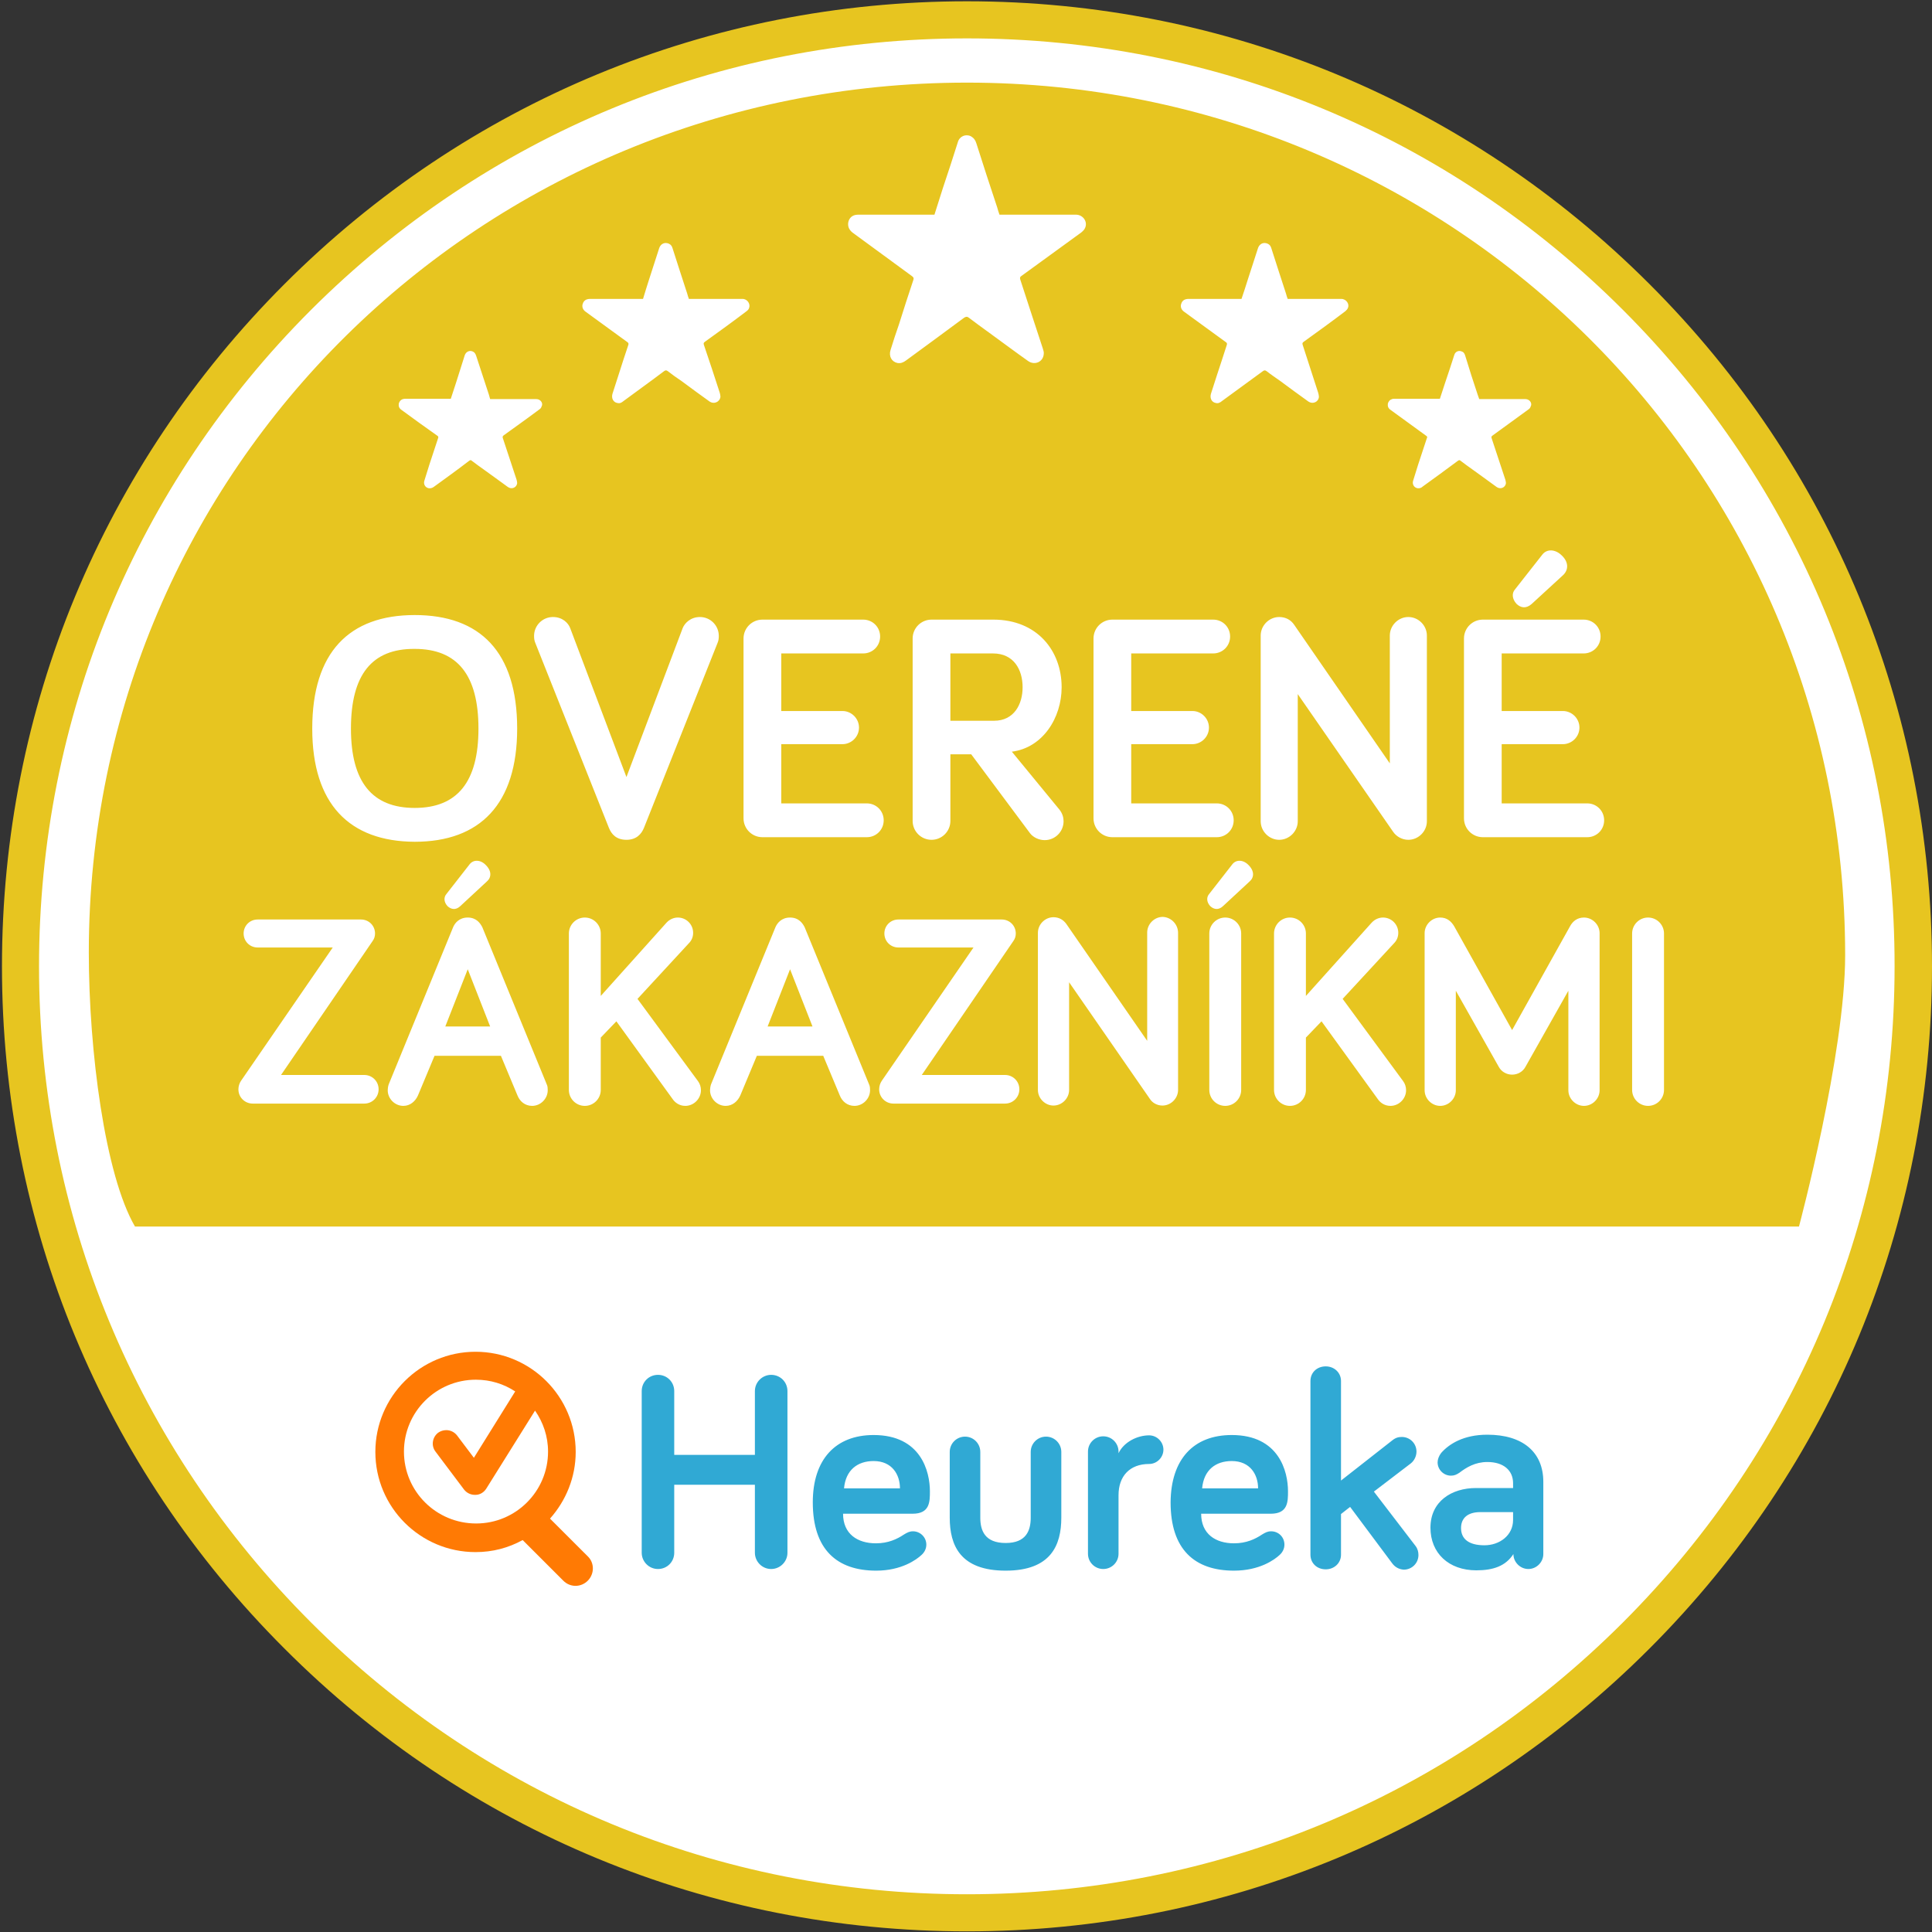
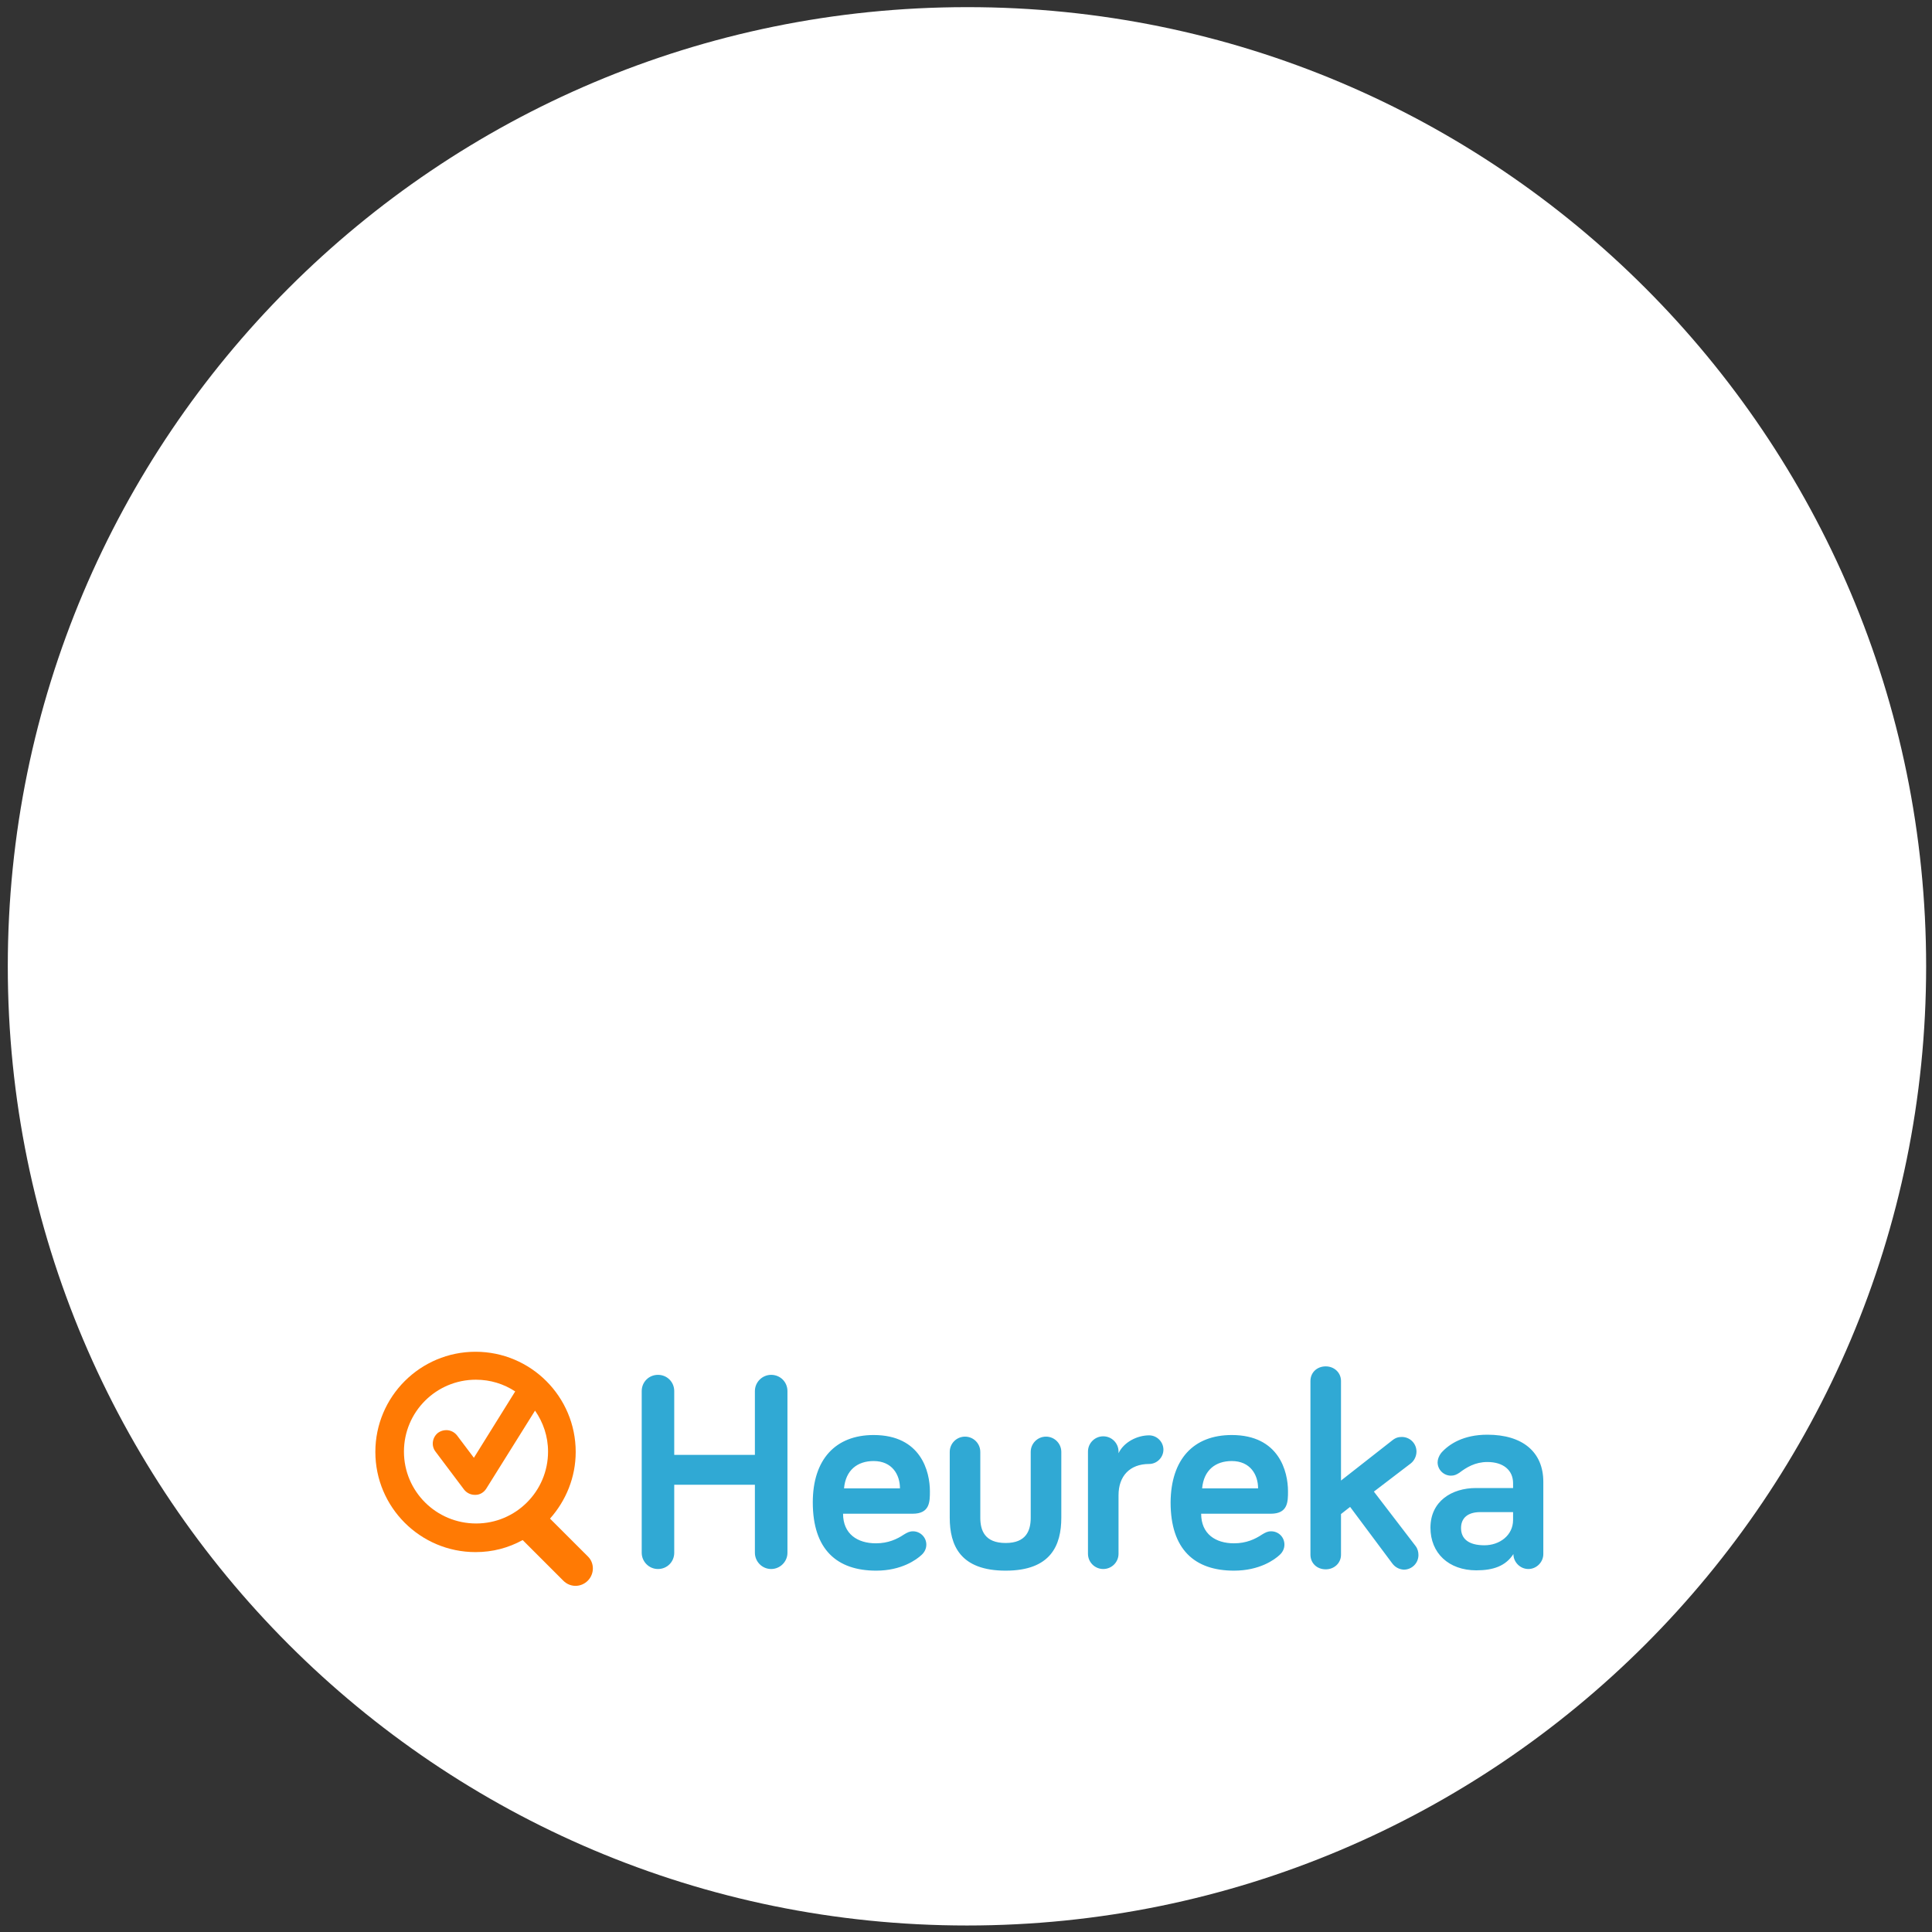
<svg xmlns="http://www.w3.org/2000/svg" width="60px" height="60px" viewBox="0 0 60 60" version="1.1">
  <rect x="0" y="0" width="60" height="60" fill="#333333" stroke="none" />
  <title>logo-overeno--gold--sk</title>
  <desc>Created with Sketch.</desc>
  <g id="detail" stroke="none" stroke-width="1" fill="none" fill-rule="evenodd">
    <g transform="translate(-876, -897)" fill-rule="nonzero" id="Group-3">
      <g transform="translate(876, 897)">
        <g id="logo-overeno--gold--sk">
          <path d="M59.818,30.01 C59.818,46.465 46.485,59.798 30.03,59.798 C13.576,59.798 0.242,46.455 0.242,30.01 C0.242,13.556 13.576,0.222 30.03,0.222 C46.485,0.212 59.818,13.556 59.818,30.01 Z" id="Path" fill="#FFFFFF" />
-           <path d="M51.222,51.202 C45.566,56.859 38.04,59.98 30.03,59.98 C22.02,59.98 14.495,56.869 8.838,51.202 C3.172,45.545 0.061,38.01 0.061,30.01 C0.061,22 3.182,14.475 8.838,8.818 C14.495,3.162 22.02,0.04 30.03,0.04 C38.04,0.04 45.566,3.162 51.222,8.818 C56.889,14.475 60,22.01 60,30.01 C60,38.01 56.889,45.535 51.222,51.202 Z M50.404,9.626 C44.96,4.182 37.727,1.192 30.03,1.192 C22.333,1.192 15.101,4.192 9.657,9.626 C4.212,15.071 1.212,22.303 1.212,30.01 C1.212,37.707 4.212,44.939 9.657,50.384 C15.101,55.828 22.333,58.828 30.03,58.828 C37.727,58.828 44.96,55.828 50.404,50.384 C55.848,44.939 58.838,37.707 58.838,30.01 C58.848,22.303 55.848,15.071 50.404,9.626 Z M4.192,38.091 C3.263,36.495 2.758,32.646 2.758,29.586 C2.758,14.525 14.97,2.566 30.03,2.566 C45.091,2.566 57.303,14.606 57.303,29.667 C57.303,32.727 55.869,38.091 55.869,38.091 L4.192,38.091 Z M16.657,12.394 L15.222,12.394 C15.212,12.343 15.192,12.303 15.182,12.253 C15.051,11.859 14.919,11.455 14.788,11.051 C14.768,10.99 14.737,10.939 14.687,10.919 C14.586,10.869 14.475,10.919 14.434,11.03 C14.343,11.313 14.253,11.596 14.162,11.889 C14.111,12.051 14.051,12.222 14,12.384 L12.596,12.384 C12.566,12.384 12.545,12.384 12.515,12.394 C12.444,12.414 12.404,12.465 12.384,12.535 C12.374,12.616 12.394,12.677 12.465,12.727 C12.838,13 13.212,13.273 13.586,13.535 C13.616,13.556 13.616,13.576 13.606,13.606 C13.515,13.879 13.424,14.152 13.333,14.434 L13.182,14.919 C13.141,15.03 13.202,15.141 13.313,15.162 C13.374,15.172 13.434,15.152 13.485,15.111 C13.848,14.848 14.212,14.586 14.566,14.313 C14.606,14.283 14.626,14.283 14.657,14.313 C14.778,14.404 14.899,14.495 15.03,14.586 C15.273,14.758 15.515,14.939 15.768,15.121 C15.889,15.212 16.051,15.141 16.061,15 C16.061,14.97 16.051,14.929 16.04,14.889 C15.899,14.465 15.758,14.03 15.616,13.606 C15.606,13.566 15.606,13.556 15.636,13.525 C16.01,13.253 16.384,12.99 16.747,12.717 C16.778,12.697 16.808,12.667 16.818,12.626 C16.879,12.525 16.788,12.394 16.657,12.394 L16.657,12.394 Z M23.061,9.283 L21.394,9.283 C21.374,9.222 21.354,9.172 21.343,9.121 C21.192,8.657 21.04,8.192 20.889,7.717 C20.869,7.646 20.838,7.596 20.768,7.566 C20.646,7.515 20.525,7.566 20.475,7.697 C20.364,8.03 20.263,8.364 20.152,8.697 C20.091,8.889 20.03,9.081 19.97,9.283 L18.333,9.283 C18.303,9.283 18.273,9.283 18.242,9.293 C18.162,9.313 18.111,9.374 18.091,9.455 C18.071,9.545 18.111,9.626 18.182,9.677 C18.616,9.99 19.051,10.313 19.485,10.626 C19.515,10.646 19.525,10.667 19.515,10.707 C19.404,11.03 19.303,11.354 19.202,11.667 C19.141,11.859 19.081,12.04 19.02,12.232 C18.98,12.374 19.051,12.495 19.172,12.515 C19.253,12.535 19.303,12.505 19.364,12.455 C19.788,12.141 20.212,11.838 20.626,11.525 C20.667,11.495 20.697,11.495 20.737,11.525 C20.879,11.636 21.02,11.737 21.172,11.838 C21.455,12.051 21.737,12.253 22.03,12.465 C22.172,12.566 22.354,12.485 22.374,12.323 C22.374,12.283 22.364,12.242 22.354,12.202 C22.192,11.707 22.03,11.202 21.859,10.707 C21.848,10.667 21.848,10.646 21.889,10.616 C22.323,10.303 22.758,9.99 23.182,9.667 C23.222,9.636 23.253,9.606 23.263,9.566 C23.313,9.444 23.212,9.283 23.061,9.283 L23.061,9.283 Z M33.414,6.667 L31.04,6.667 C31.01,6.586 30.99,6.515 30.97,6.444 C30.747,5.778 30.535,5.121 30.323,4.455 C30.293,4.354 30.242,4.283 30.152,4.232 C29.99,4.152 29.798,4.232 29.747,4.414 C29.596,4.889 29.444,5.364 29.283,5.838 L29.02,6.667 L26.687,6.667 C26.646,6.667 26.596,6.667 26.556,6.677 C26.434,6.707 26.364,6.798 26.343,6.909 C26.323,7.04 26.374,7.141 26.475,7.222 C27.091,7.677 27.707,8.121 28.323,8.576 C28.374,8.616 28.384,8.636 28.364,8.697 C28.212,9.152 28.061,9.616 27.919,10.071 C27.828,10.333 27.737,10.606 27.657,10.869 C27.596,11.061 27.687,11.232 27.869,11.273 C27.97,11.293 28.061,11.253 28.141,11.192 C28.747,10.747 29.343,10.313 29.939,9.869 C30,9.828 30.04,9.828 30.091,9.869 C30.293,10.02 30.495,10.172 30.707,10.323 C31.111,10.616 31.515,10.919 31.929,11.212 C32.131,11.354 32.394,11.242 32.414,11 C32.424,10.939 32.404,10.879 32.384,10.818 C32.152,10.111 31.919,9.404 31.687,8.687 C31.667,8.626 31.677,8.596 31.727,8.566 C32.343,8.121 32.96,7.667 33.576,7.222 C33.626,7.182 33.677,7.131 33.697,7.081 C33.788,6.889 33.636,6.667 33.414,6.667 L33.414,6.667 Z M41.657,9.283 L39.99,9.283 C39.97,9.222 39.949,9.172 39.939,9.121 C39.788,8.657 39.636,8.192 39.485,7.717 C39.465,7.646 39.434,7.596 39.364,7.566 C39.242,7.515 39.121,7.566 39.071,7.697 C38.96,8.03 38.859,8.364 38.747,8.697 C38.687,8.889 38.626,9.081 38.556,9.283 L36.919,9.283 C36.889,9.283 36.859,9.283 36.828,9.293 C36.747,9.313 36.697,9.374 36.677,9.455 C36.657,9.545 36.697,9.626 36.768,9.677 C37.202,9.99 37.636,10.313 38.071,10.626 C38.101,10.646 38.111,10.667 38.101,10.707 C38,11.03 37.889,11.354 37.788,11.667 C37.727,11.859 37.667,12.04 37.606,12.232 C37.566,12.374 37.636,12.495 37.758,12.515 C37.828,12.535 37.889,12.505 37.949,12.455 C38.374,12.141 38.798,11.838 39.222,11.525 C39.263,11.495 39.293,11.495 39.333,11.525 C39.475,11.636 39.626,11.737 39.768,11.838 C40.051,12.051 40.333,12.253 40.626,12.465 C40.768,12.566 40.949,12.485 40.96,12.323 C40.96,12.283 40.949,12.242 40.939,12.202 C40.778,11.707 40.616,11.202 40.455,10.707 C40.444,10.667 40.444,10.646 40.485,10.616 C40.919,10.303 41.354,9.99 41.778,9.667 C41.808,9.636 41.848,9.606 41.859,9.566 C41.919,9.444 41.808,9.283 41.657,9.283 L41.657,9.283 Z M47.374,12.394 L45.939,12.394 C45.919,12.343 45.909,12.303 45.889,12.253 C45.758,11.859 45.626,11.455 45.505,11.051 C45.485,10.99 45.465,10.939 45.404,10.919 C45.303,10.869 45.192,10.919 45.162,11.03 C45.071,11.313 44.98,11.596 44.879,11.889 C44.828,12.051 44.768,12.222 44.717,12.384 L43.313,12.384 C43.283,12.384 43.253,12.384 43.232,12.394 C43.162,12.414 43.121,12.465 43.101,12.535 C43.091,12.616 43.111,12.677 43.182,12.727 C43.556,13 43.929,13.273 44.293,13.535 C44.323,13.556 44.333,13.576 44.313,13.606 C44.222,13.879 44.131,14.152 44.04,14.434 L43.889,14.919 C43.848,15.03 43.909,15.141 44.02,15.162 C44.081,15.172 44.141,15.152 44.182,15.111 C44.545,14.848 44.909,14.586 45.273,14.313 C45.313,14.283 45.333,14.283 45.364,14.313 C45.485,14.404 45.606,14.495 45.737,14.586 C45.98,14.758 46.222,14.939 46.475,15.121 C46.596,15.212 46.758,15.141 46.768,15 C46.768,14.97 46.758,14.929 46.747,14.889 C46.606,14.465 46.465,14.03 46.323,13.606 C46.313,13.566 46.313,13.556 46.354,13.525 C46.727,13.253 47.091,12.99 47.465,12.717 C47.495,12.697 47.525,12.667 47.535,12.626 C47.596,12.525 47.505,12.394 47.374,12.394 L47.374,12.394 Z" id="Shape" fill="#E7C520" />
-           <path d="M24.455,48.222 C24.455,48.505 24.222,48.727 23.949,48.727 C23.667,48.727 23.444,48.495 23.444,48.222 L23.444,46.111 L20.939,46.111 L20.939,48.222 C20.939,48.505 20.717,48.727 20.434,48.727 C20.152,48.727 19.929,48.495 19.929,48.222 L19.929,43.202 C19.929,42.919 20.152,42.697 20.434,42.697 C20.717,42.697 20.939,42.919 20.939,43.202 L20.939,45.182 L23.444,45.182 L23.444,43.202 C23.444,42.919 23.677,42.697 23.949,42.697 C24.232,42.697 24.455,42.919 24.455,43.202 L24.455,48.222 Z M27.131,44.566 C28.606,44.566 28.879,45.707 28.879,46.313 C28.879,46.636 28.879,47.01 28.343,47.01 L26.182,47.01 C26.182,47.636 26.626,47.929 27.202,47.929 C27.586,47.929 27.859,47.798 28.071,47.657 C28.172,47.596 28.242,47.556 28.354,47.556 C28.576,47.556 28.768,47.737 28.768,47.97 C28.768,48.111 28.697,48.222 28.616,48.293 C28.465,48.434 28,48.778 27.212,48.778 C25.99,48.778 25.242,48.121 25.242,46.657 C25.242,45.323 25.949,44.566 27.131,44.566 L27.131,44.566 Z M26.212,46.222 L27.949,46.222 C27.949,45.798 27.707,45.374 27.131,45.374 C26.626,45.374 26.263,45.657 26.212,46.222 L26.212,46.222 Z M30.444,45.091 L30.444,47.131 C30.444,47.535 30.586,47.919 31.232,47.919 C31.869,47.919 32.01,47.535 32.01,47.131 L32.01,45.091 C32.01,44.828 32.222,44.616 32.485,44.616 C32.747,44.616 32.96,44.828 32.96,45.091 L32.96,47.131 C32.96,47.99 32.636,48.778 31.232,48.778 C29.818,48.778 29.495,47.99 29.495,47.131 L29.495,45.091 C29.495,44.828 29.707,44.616 29.97,44.616 C30.232,44.616 30.444,44.828 30.444,45.091 L30.444,45.091 Z M34.737,45.131 C34.899,44.788 35.313,44.576 35.687,44.576 C35.929,44.576 36.131,44.778 36.131,45.02 C36.131,45.263 35.929,45.465 35.687,45.465 C35.081,45.465 34.737,45.848 34.737,46.434 L34.737,48.253 C34.737,48.515 34.525,48.727 34.263,48.727 C34,48.727 33.788,48.515 33.788,48.253 L33.788,45.081 C33.788,44.818 34,44.606 34.263,44.606 C34.525,44.606 34.737,44.818 34.737,45.081 L34.737,45.131 Z M38.253,44.566 C39.727,44.566 40,45.707 40,46.313 C40,46.636 40,47.01 39.465,47.01 L37.303,47.01 C37.303,47.636 37.747,47.929 38.323,47.929 C38.707,47.929 38.98,47.798 39.192,47.657 C39.293,47.596 39.364,47.556 39.475,47.556 C39.707,47.556 39.889,47.737 39.889,47.97 C39.889,48.111 39.818,48.222 39.737,48.293 C39.586,48.434 39.121,48.778 38.323,48.778 C37.101,48.778 36.354,48.121 36.354,46.657 C36.364,45.323 37.061,44.566 38.253,44.566 L38.253,44.566 Z M37.333,46.222 L39.071,46.222 C39.071,45.798 38.828,45.374 38.253,45.374 C37.747,45.374 37.384,45.657 37.333,46.222 L37.333,46.222 Z M43.232,48.545 L41.929,46.798 L41.646,47.02 L41.646,48.283 C41.646,48.545 41.434,48.737 41.172,48.737 C40.899,48.737 40.697,48.545 40.697,48.283 L40.697,42.889 C40.697,42.626 40.899,42.434 41.172,42.434 C41.434,42.434 41.646,42.626 41.646,42.889 L41.646,45.98 L43.232,44.737 C43.343,44.646 43.434,44.626 43.535,44.626 C43.788,44.626 43.99,44.828 43.99,45.081 C43.99,45.212 43.929,45.354 43.818,45.444 L42.667,46.323 L43.96,48.01 C44.03,48.101 44.051,48.202 44.051,48.293 C44.051,48.545 43.848,48.747 43.596,48.747 C43.434,48.737 43.313,48.657 43.232,48.545 L43.232,48.545 Z M45.323,45.737 C45.232,45.798 45.162,45.828 45.061,45.828 C44.838,45.828 44.646,45.646 44.646,45.414 C44.646,45.323 44.687,45.212 44.758,45.121 C45,44.848 45.444,44.556 46.192,44.556 C47.283,44.556 47.929,45.091 47.929,46.02 L47.929,48.263 C47.929,48.515 47.717,48.727 47.465,48.727 C47.212,48.727 47,48.515 47,48.263 C46.758,48.636 46.374,48.768 45.848,48.768 C44.99,48.768 44.424,48.232 44.424,47.444 C44.424,46.626 45.081,46.212 45.838,46.212 L46.99,46.212 L46.99,46.061 C46.99,45.667 46.697,45.404 46.192,45.404 C45.808,45.404 45.535,45.576 45.323,45.737 L45.323,45.737 Z M46.99,47.202 L46.99,46.96 L45.97,46.96 C45.586,46.96 45.374,47.141 45.374,47.455 C45.374,47.788 45.606,47.99 46.101,47.99 C46.566,47.99 46.99,47.687 46.99,47.202 L46.99,47.202 Z" id="Shape" fill="#30A9D4" />
+           <path d="M24.455,48.222 C24.455,48.505 24.222,48.727 23.949,48.727 C23.667,48.727 23.444,48.495 23.444,48.222 L23.444,46.111 L20.939,46.111 L20.939,48.222 C20.939,48.505 20.717,48.727 20.434,48.727 C20.152,48.727 19.929,48.495 19.929,48.222 L19.929,43.202 C19.929,42.919 20.152,42.697 20.434,42.697 C20.717,42.697 20.939,42.919 20.939,43.202 L20.939,45.182 L23.444,45.182 L23.444,43.202 C23.444,42.919 23.677,42.697 23.949,42.697 C24.232,42.697 24.455,42.919 24.455,43.202 L24.455,48.222 Z M27.131,44.566 C28.606,44.566 28.879,45.707 28.879,46.313 C28.879,46.636 28.879,47.01 28.343,47.01 L26.182,47.01 C26.182,47.636 26.626,47.929 27.202,47.929 C27.586,47.929 27.859,47.798 28.071,47.657 C28.172,47.596 28.242,47.556 28.354,47.556 C28.576,47.556 28.768,47.737 28.768,47.97 C28.768,48.111 28.697,48.222 28.616,48.293 C28.465,48.434 28,48.778 27.212,48.778 C25.99,48.778 25.242,48.121 25.242,46.657 C25.242,45.323 25.949,44.566 27.131,44.566 L27.131,44.566 Z M26.212,46.222 L27.949,46.222 C27.949,45.798 27.707,45.374 27.131,45.374 C26.626,45.374 26.263,45.657 26.212,46.222 L26.212,46.222 Z M30.444,45.091 L30.444,47.131 C30.444,47.535 30.586,47.919 31.232,47.919 C31.869,47.919 32.01,47.535 32.01,47.131 L32.01,45.091 C32.01,44.828 32.222,44.616 32.485,44.616 C32.747,44.616 32.96,44.828 32.96,45.091 L32.96,47.131 C32.96,47.99 32.636,48.778 31.232,48.778 C29.818,48.778 29.495,47.99 29.495,47.131 L29.495,45.091 C29.495,44.828 29.707,44.616 29.97,44.616 C30.232,44.616 30.444,44.828 30.444,45.091 L30.444,45.091 Z M34.737,45.131 C34.899,44.788 35.313,44.576 35.687,44.576 C35.929,44.576 36.131,44.778 36.131,45.02 C36.131,45.263 35.929,45.465 35.687,45.465 C35.081,45.465 34.737,45.848 34.737,46.434 L34.737,48.253 C34.737,48.515 34.525,48.727 34.263,48.727 C34,48.727 33.788,48.515 33.788,48.253 L33.788,45.081 C33.788,44.818 34,44.606 34.263,44.606 C34.525,44.606 34.737,44.818 34.737,45.081 L34.737,45.131 Z M38.253,44.566 C39.727,44.566 40,45.707 40,46.313 C40,46.636 40,47.01 39.465,47.01 L37.303,47.01 C37.303,47.636 37.747,47.929 38.323,47.929 C38.707,47.929 38.98,47.798 39.192,47.657 C39.293,47.596 39.364,47.556 39.475,47.556 C39.707,47.556 39.889,47.737 39.889,47.97 C39.889,48.111 39.818,48.222 39.737,48.293 C39.586,48.434 39.121,48.778 38.323,48.778 C37.101,48.778 36.354,48.121 36.354,46.657 C36.364,45.323 37.061,44.566 38.253,44.566 L38.253,44.566 Z M37.333,46.222 L39.071,46.222 C39.071,45.798 38.828,45.374 38.253,45.374 C37.747,45.374 37.384,45.657 37.333,46.222 L37.333,46.222 Z M43.232,48.545 L41.929,46.798 L41.646,47.02 L41.646,48.283 C41.646,48.545 41.434,48.737 41.172,48.737 C40.899,48.737 40.697,48.545 40.697,48.283 L40.697,42.889 C40.697,42.626 40.899,42.434 41.172,42.434 C41.434,42.434 41.646,42.626 41.646,42.889 L41.646,45.98 L43.232,44.737 C43.343,44.646 43.434,44.626 43.535,44.626 C43.788,44.626 43.99,44.828 43.99,45.081 C43.99,45.212 43.929,45.354 43.818,45.444 L42.667,46.323 L43.96,48.01 C44.03,48.101 44.051,48.202 44.051,48.293 C44.051,48.545 43.848,48.747 43.596,48.747 C43.434,48.737 43.313,48.657 43.232,48.545 L43.232,48.545 Z M45.323,45.737 C45.232,45.798 45.162,45.828 45.061,45.828 C44.838,45.828 44.646,45.646 44.646,45.414 C44.646,45.323 44.687,45.212 44.758,45.121 C45,44.848 45.444,44.556 46.192,44.556 C47.283,44.556 47.929,45.091 47.929,46.02 L47.929,48.263 C47.929,48.515 47.717,48.727 47.465,48.727 C47.212,48.727 47,48.515 47,48.263 C46.758,48.636 46.374,48.768 45.848,48.768 C44.99,48.768 44.424,48.232 44.424,47.444 C44.424,46.626 45.081,46.212 45.838,46.212 L46.99,46.212 L46.99,46.061 C46.99,45.667 46.697,45.404 46.192,45.404 C45.808,45.404 45.535,45.576 45.323,45.737 Z M46.99,47.202 L46.99,46.96 L45.97,46.96 C45.586,46.96 45.374,47.141 45.374,47.455 C45.374,47.788 45.606,47.99 46.101,47.99 C46.566,47.99 46.99,47.687 46.99,47.202 L46.99,47.202 Z" id="Shape" fill="#30A9D4" />
          <path d="M18.253,48.333 L17.081,47.162 C17.576,46.606 17.879,45.879 17.879,45.091 C17.879,43.374 16.485,41.98 14.768,41.98 C13.051,41.98 11.657,43.374 11.657,45.091 C11.657,46.808 13.051,48.202 14.768,48.202 C15.303,48.202 15.788,48.071 16.232,47.828 L17.495,49.091 C17.707,49.303 18.04,49.303 18.253,49.091 C18.465,48.879 18.465,48.535 18.253,48.333 L18.253,48.333 Z M12.545,45.081 C12.545,43.848 13.545,42.848 14.778,42.848 C15.232,42.848 15.646,42.98 16,43.212 L14.717,45.273 L14.192,44.576 C14.111,44.475 13.99,44.414 13.859,44.414 C13.768,44.414 13.677,44.444 13.606,44.495 C13.424,44.636 13.384,44.899 13.525,45.081 L14.414,46.263 C14.495,46.364 14.616,46.424 14.747,46.424 L14.768,46.424 C14.909,46.424 15.03,46.343 15.101,46.232 L16.616,43.808 C16.869,44.172 17.02,44.606 17.02,45.081 C17.02,46.313 16.02,47.313 14.788,47.313 C13.545,47.313 12.545,46.313 12.545,45.081 L12.545,45.081 Z" id="Shape" fill="#FF7A04" />
          <g id="Group" transform="translate(7.374, 26.667)" fill="#FFFFFF">
            <path d="M0.475,7.606 C0.232,7.606 0.03,7.414 0.03,7.162 C0.03,7.071 0.061,6.97 0.111,6.899 L2.96,2.758 L0.626,2.758 C0.384,2.758 0.192,2.566 0.192,2.323 C0.192,2.081 0.384,1.889 0.626,1.889 L3.838,1.889 C4.081,1.889 4.273,2.081 4.273,2.323 C4.273,2.404 4.253,2.485 4.192,2.566 L1.354,6.717 L3.939,6.717 C4.182,6.717 4.384,6.909 4.384,7.162 C4.384,7.404 4.192,7.606 3.939,7.606 L0.475,7.606 L0.475,7.606 Z M6.121,6.121 L5.606,7.354 C5.525,7.535 5.364,7.677 5.152,7.677 C4.889,7.677 4.667,7.455 4.667,7.192 C4.667,7.141 4.677,7.071 4.697,7.01 L6.697,2.131 C6.747,2.01 6.879,1.828 7.152,1.828 C7.424,1.828 7.545,2.01 7.606,2.131 L9.606,7.01 C9.636,7.071 9.636,7.141 9.636,7.192 C9.636,7.455 9.414,7.677 9.152,7.677 C8.929,7.677 8.768,7.535 8.697,7.354 L8.182,6.121 L6.121,6.121 Z M6.495,1.091 L7.212,0.172 C7.333,0.02 7.556,0.03 7.717,0.202 C7.899,0.384 7.889,0.586 7.747,0.707 L6.919,1.475 C6.778,1.606 6.636,1.576 6.525,1.475 C6.404,1.343 6.404,1.192 6.495,1.091 L6.495,1.091 Z M7.152,3.434 L6.455,5.212 L7.848,5.212 L7.152,3.434 L7.152,3.434 Z M11.283,4.263 L13.323,1.99 C13.424,1.879 13.556,1.828 13.677,1.828 C13.939,1.828 14.152,2.04 14.152,2.303 C14.152,2.434 14.101,2.545 14.02,2.626 L12.424,4.354 L14.303,6.909 C14.364,6.99 14.394,7.091 14.394,7.192 C14.394,7.455 14.172,7.677 13.909,7.677 C13.707,7.677 13.576,7.556 13.515,7.465 L11.768,5.051 L11.283,5.556 L11.283,7.182 C11.283,7.455 11.061,7.677 10.788,7.677 C10.515,7.677 10.293,7.455 10.293,7.182 L10.293,2.323 C10.293,2.051 10.515,1.828 10.788,1.828 C11.061,1.828 11.283,2.051 11.283,2.323 L11.283,4.263 Z M16.131,6.121 L15.616,7.354 C15.535,7.535 15.374,7.677 15.162,7.677 C14.899,7.677 14.677,7.455 14.677,7.192 C14.677,7.141 14.687,7.071 14.707,7.01 L16.707,2.131 C16.758,2.01 16.889,1.828 17.162,1.828 C17.434,1.828 17.556,2.01 17.616,2.131 L19.616,7.01 C19.646,7.071 19.646,7.141 19.646,7.192 C19.646,7.455 19.424,7.677 19.162,7.677 C18.939,7.677 18.778,7.535 18.707,7.354 L18.192,6.121 L16.131,6.121 Z M17.162,3.434 L16.465,5.212 L17.859,5.212 L17.162,3.434 L17.162,3.434 Z M20.374,7.606 C20.131,7.606 19.929,7.414 19.929,7.162 C19.929,7.071 19.96,6.97 20.01,6.899 L22.859,2.758 L20.525,2.758 C20.283,2.758 20.091,2.566 20.091,2.323 C20.091,2.081 20.283,1.889 20.525,1.889 L23.737,1.889 C23.98,1.889 24.172,2.081 24.172,2.323 C24.172,2.404 24.152,2.485 24.091,2.566 L21.253,6.717 L23.838,6.717 C24.081,6.717 24.283,6.909 24.283,7.162 C24.283,7.404 24.091,7.606 23.838,7.606 L20.374,7.606 L20.374,7.606 Z M29.212,2.303 L29.212,7.182 C29.212,7.444 28.99,7.667 28.727,7.667 C28.566,7.667 28.414,7.586 28.333,7.455 L25.828,3.838 L25.828,7.182 C25.828,7.444 25.606,7.667 25.343,7.667 C25.081,7.667 24.859,7.444 24.859,7.182 L24.859,2.303 C24.859,2.04 25.081,1.818 25.343,1.818 C25.515,1.818 25.646,1.899 25.737,2.02 L28.253,5.657 L28.253,2.293 C28.253,2.03 28.475,1.808 28.737,1.808 C29,1.818 29.212,2.04 29.212,2.303 L29.212,2.303 Z M30.182,1.091 L30.899,0.172 C31.02,0.02 31.242,0.03 31.404,0.202 C31.586,0.384 31.576,0.586 31.434,0.707 L30.606,1.475 C30.465,1.606 30.323,1.576 30.212,1.475 C30.091,1.343 30.091,1.192 30.182,1.091 Z M31.172,7.182 C31.172,7.455 30.949,7.677 30.677,7.677 C30.404,7.677 30.182,7.455 30.182,7.182 L30.182,2.323 C30.182,2.051 30.404,1.828 30.677,1.828 C30.949,1.828 31.172,2.051 31.172,2.323 L31.172,7.182 Z M33.182,4.263 L35.222,1.99 C35.323,1.879 35.455,1.828 35.576,1.828 C35.838,1.828 36.051,2.04 36.051,2.303 C36.051,2.434 36,2.545 35.919,2.626 L34.323,4.354 L36.202,6.909 C36.263,6.99 36.293,7.091 36.293,7.192 C36.293,7.455 36.071,7.677 35.808,7.677 C35.606,7.677 35.475,7.556 35.414,7.465 L33.667,5.051 L33.182,5.556 L33.182,7.182 C33.182,7.455 32.96,7.677 32.687,7.677 C32.414,7.677 32.192,7.455 32.192,7.182 L32.192,2.323 C32.192,2.051 32.414,1.828 32.687,1.828 C32.96,1.828 33.182,2.051 33.182,2.323 L33.182,4.263 Z M39.172,6.465 L37.838,4.101 L37.838,7.192 C37.838,7.455 37.616,7.677 37.354,7.677 C37.091,7.677 36.869,7.455 36.869,7.192 L36.869,2.313 C36.869,2.051 37.091,1.828 37.354,1.828 C37.566,1.828 37.697,1.949 37.788,2.101 L39.586,5.323 L41.384,2.101 C41.465,1.949 41.606,1.828 41.818,1.828 C42.081,1.828 42.303,2.051 42.303,2.313 L42.303,7.192 C42.303,7.455 42.081,7.677 41.818,7.677 C41.556,7.677 41.333,7.455 41.333,7.192 L41.333,4.101 L40,6.465 C39.919,6.616 39.758,6.707 39.586,6.707 C39.414,6.707 39.253,6.616 39.172,6.465 Z M44.303,7.182 C44.303,7.455 44.081,7.677 43.808,7.677 C43.535,7.677 43.313,7.455 43.313,7.182 L43.313,2.323 C43.313,2.051 43.535,1.828 43.808,1.828 C44.081,1.828 44.303,2.051 44.303,2.323 L44.303,7.182 Z" id="Shape" />
          </g>
          <g id="Group" transform="translate(9.697, 17.071)" fill="#FFFFFF">
            <path d="M0,5.556 C0,3.182 1.152,2.03 3.182,2.03 C5.212,2.03 6.364,3.172 6.364,5.556 C6.364,7.899 5.212,9.071 3.182,9.071 C1.152,9.061 0,7.899 0,5.556 Z M1.202,5.556 C1.202,7.212 1.859,8.02 3.182,8.02 C4.505,8.02 5.162,7.212 5.162,5.556 C5.162,3.889 4.505,3.081 3.182,3.081 C1.848,3.071 1.202,3.889 1.202,5.556 Z M9.212,8.636 L6.929,2.899 C6.899,2.828 6.889,2.768 6.889,2.677 C6.889,2.354 7.152,2.091 7.475,2.091 C7.768,2.091 7.949,2.273 8.01,2.434 L9.758,7.061 L11.505,2.434 C11.566,2.283 11.747,2.091 12.04,2.091 C12.364,2.091 12.626,2.354 12.626,2.677 C12.626,2.768 12.616,2.828 12.586,2.899 L10.303,8.636 C10.222,8.838 10.061,9.01 9.758,9.01 C9.444,9.01 9.293,8.838 9.212,8.636 L9.212,8.636 Z M14.566,5.01 L16.465,5.01 C16.747,5.01 16.98,5.242 16.98,5.525 C16.98,5.808 16.747,6.04 16.465,6.04 L14.566,6.04 L14.566,7.879 L17.222,7.879 C17.515,7.879 17.747,8.111 17.747,8.404 C17.747,8.697 17.515,8.929 17.222,8.929 L13.98,8.929 C13.657,8.929 13.394,8.667 13.394,8.343 L13.394,2.758 C13.394,2.434 13.657,2.172 13.98,2.172 L17.111,2.172 C17.404,2.172 17.636,2.404 17.636,2.697 C17.636,2.99 17.404,3.222 17.111,3.222 L14.566,3.222 L14.566,5.01 L14.566,5.01 Z M19.818,6.333 L19.818,8.424 C19.818,8.747 19.556,9.01 19.232,9.01 C18.909,9.01 18.646,8.747 18.646,8.424 L18.646,2.758 C18.646,2.434 18.909,2.172 19.232,2.172 L21.152,2.172 C22.505,2.172 23.273,3.131 23.273,4.273 C23.273,5.222 22.687,6.152 21.727,6.273 L23.212,8.081 C23.303,8.202 23.333,8.323 23.333,8.434 C23.333,8.758 23.071,9.02 22.747,9.02 C22.576,9.02 22.394,8.939 22.293,8.808 L20.465,6.354 L19.818,6.354 L19.818,6.333 Z M19.818,3.212 L19.818,5.313 L21.172,5.313 C21.798,5.313 22.061,4.798 22.061,4.273 C22.061,3.727 21.788,3.222 21.141,3.222 L19.818,3.222 L19.818,3.212 Z M25.434,5.01 L27.333,5.01 C27.616,5.01 27.848,5.242 27.848,5.525 C27.848,5.808 27.616,6.04 27.333,6.04 L25.434,6.04 L25.434,7.879 L28.091,7.879 C28.384,7.879 28.616,8.111 28.616,8.404 C28.616,8.697 28.384,8.929 28.091,8.929 L24.848,8.929 C24.525,8.929 24.263,8.667 24.263,8.343 L24.263,2.758 C24.263,2.434 24.525,2.172 24.848,2.172 L27.98,2.172 C28.273,2.172 28.505,2.404 28.505,2.697 C28.505,2.99 28.273,3.222 27.98,3.222 L25.434,3.222 L25.434,5.01 L25.434,5.01 Z M34.616,2.667 L34.616,8.434 C34.616,8.747 34.354,9.01 34.04,9.01 C33.848,9.01 33.667,8.909 33.566,8.758 L30.606,4.485 L30.606,8.434 C30.606,8.747 30.343,9.01 30.03,9.01 C29.717,9.01 29.455,8.747 29.455,8.434 L29.455,2.667 C29.455,2.354 29.717,2.091 30.03,2.091 C30.232,2.091 30.394,2.182 30.495,2.333 L33.465,6.636 L33.465,2.667 C33.465,2.354 33.727,2.091 34.04,2.091 C34.354,2.091 34.616,2.354 34.616,2.667 Z M36.939,5.01 L38.838,5.01 C39.121,5.01 39.354,5.242 39.354,5.525 C39.354,5.808 39.121,6.04 38.838,6.04 L36.939,6.04 L36.939,7.879 L39.596,7.879 C39.889,7.879 40.121,8.111 40.121,8.404 C40.121,8.697 39.889,8.929 39.596,8.929 L36.354,8.929 C36.03,8.929 35.768,8.667 35.768,8.343 L35.768,2.758 C35.768,2.434 36.03,2.172 36.354,2.172 L39.485,2.172 C39.778,2.172 40.01,2.404 40.01,2.697 C40.01,2.99 39.778,3.222 39.485,3.222 L36.939,3.222 L36.939,5.01 L36.939,5.01 Z M37.354,1.232 L38.202,0.152 C38.343,-0.03 38.606,-0.02 38.808,0.182 C39.03,0.394 39.01,0.636 38.848,0.788 L37.869,1.687 C37.697,1.838 37.535,1.808 37.404,1.687 C37.253,1.525 37.253,1.343 37.354,1.232 L37.354,1.232 Z" id="Shape" />
          </g>
        </g>
      </g>
    </g>
  </g>
</svg>